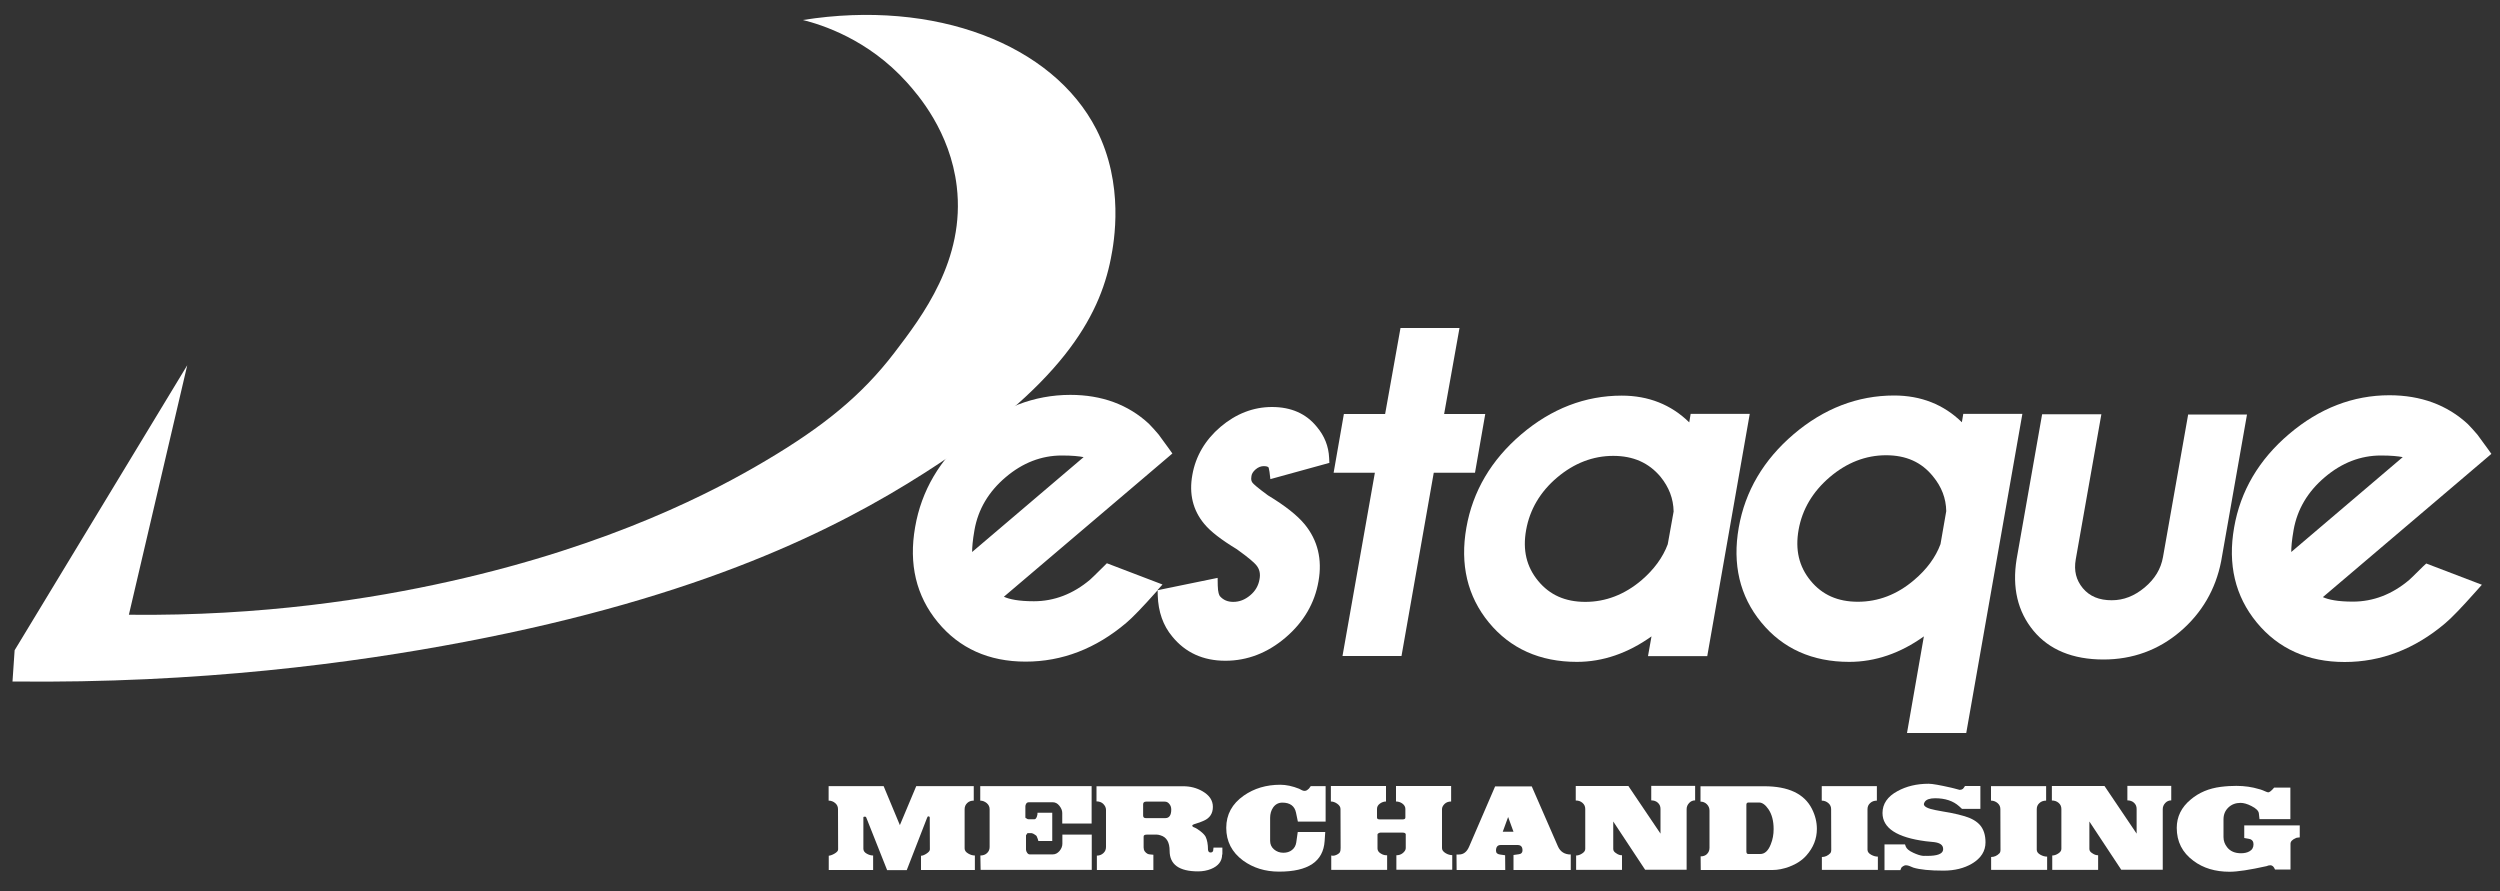
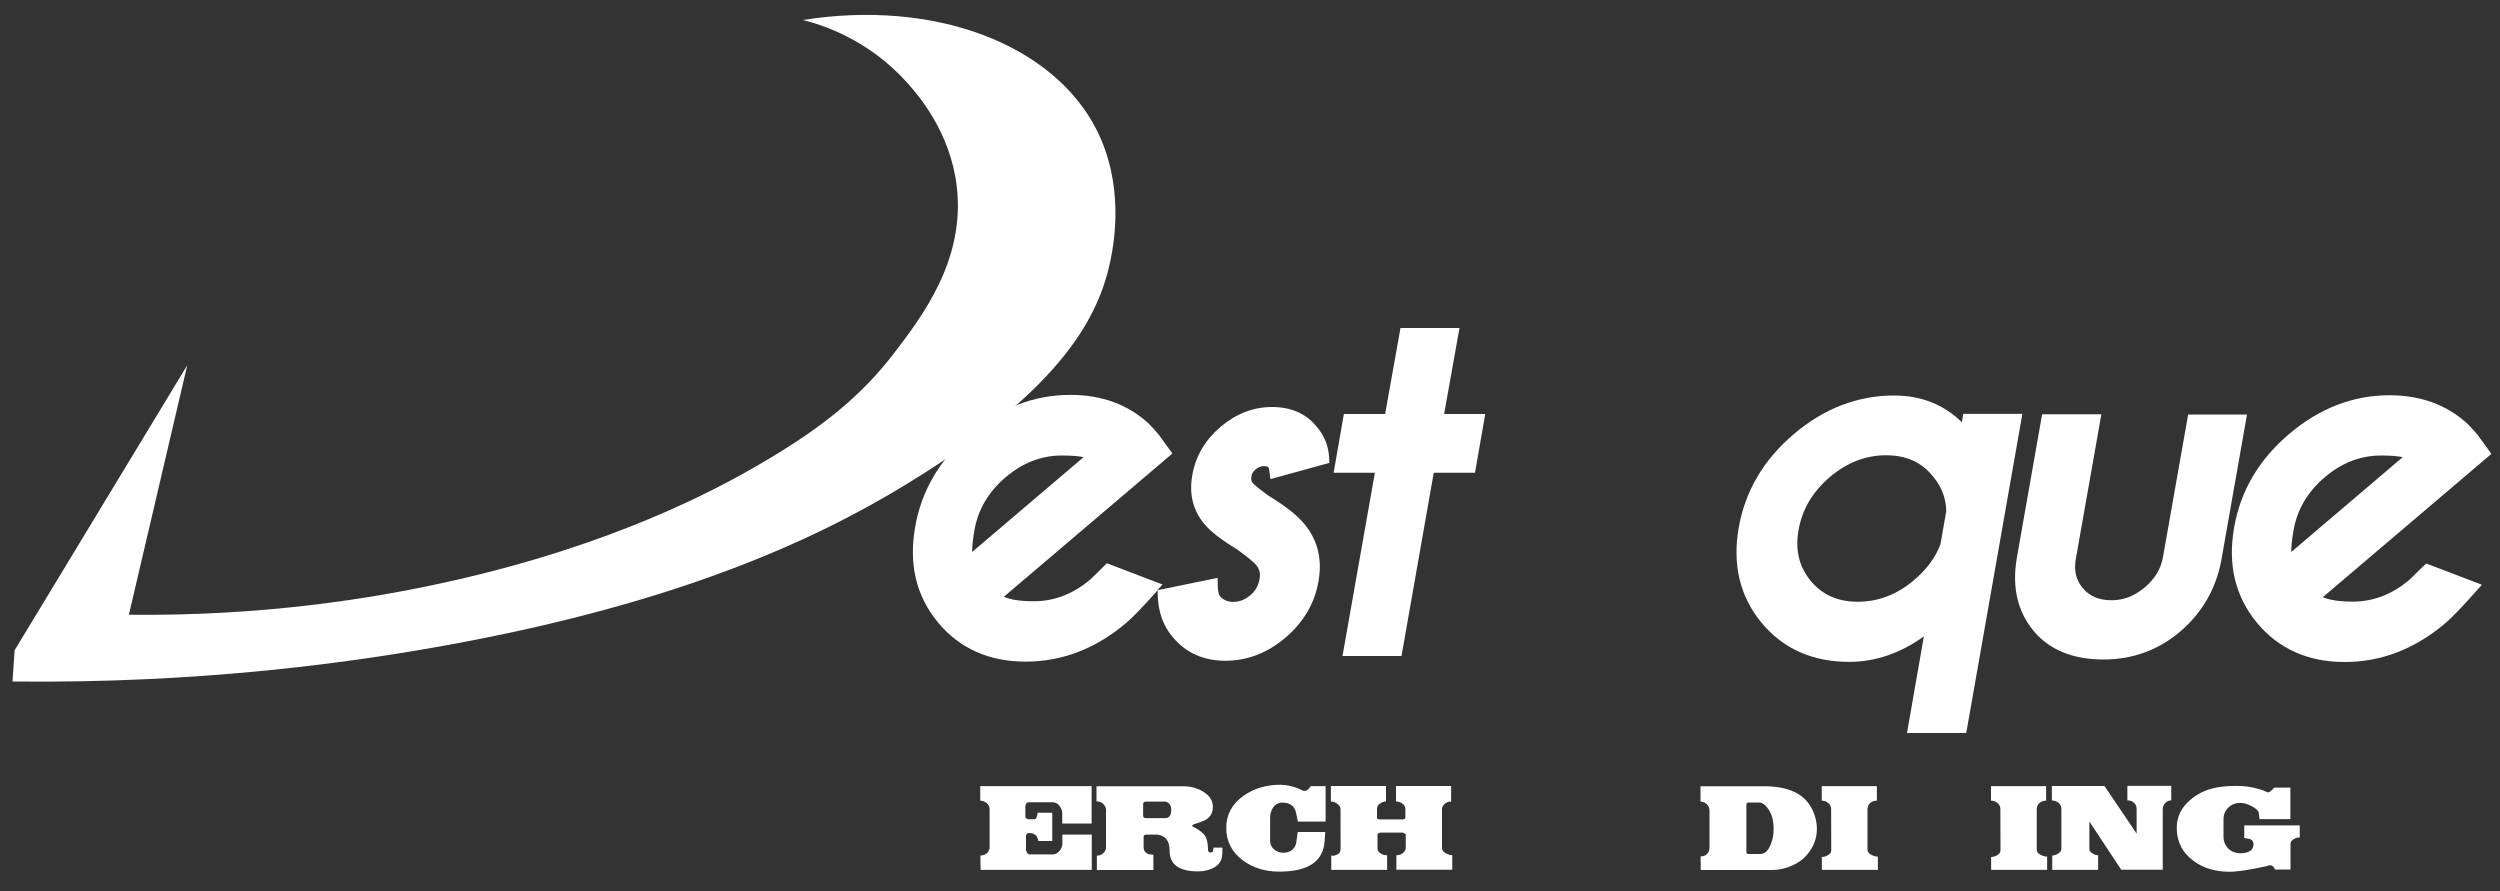
<svg xmlns="http://www.w3.org/2000/svg" version="1.1" id="Camada_1" x="0px" y="0px" viewBox="0 0 2000 713" style="enable-background:new 0 0 2000 713;" xml:space="preserve">
  <rect x="0" y="0" width="2000" height="713" fill="#333333" stroke="none" />
  <style type="text/css">
	.st0{fill:#FFFFFF;}
</style>
  <path class="st0" d="M149.8,292.2c-46,76-92.1,152-138.1,228c-0.6,8.3-1.1,16.6-1.7,25c149.7,1.7,272.9-14.8,361.1-31.6  c191.6-36.4,298.2-90.5,367.8-134.8c110.1-70.1,140.6-125,149.8-172.1c2.6-13.1,10.9-59.1-11.6-103.2C842.2,35.4,748.1-0.8,642.3,16  c14.8,3.7,52,15.2,83.2,49.9c8.9,9.9,34.7,39.4,39.9,83.2c7,58.7-27.7,104-49.9,133.1c-26,34-56.7,59-103.2,86.5  c-39.8,23.6-121.7,67.2-252.9,96.5c-61.7,13.8-149.3,27.8-256.3,26.6C118.7,425.3,134.2,358.8,149.8,292.2z" />
  <g>
    <path class="st0" d="M1004.5,375.5c2.1-1.8,4.3-2.6,6.6-2.6c2.9,0,3.6,0.9,3.7,1c0,0,0.4,0.8,0.8,3.6l0.7,5.8l47.2-13l-0.2-4   c-0.4-9.2-3.7-17.6-9.9-24.9c-8.5-10.5-20.5-15.8-35.8-15.8c-15,0-28.8,5.4-41.2,15.9c-12.3,10.5-19.9,23.5-22.5,38.3   c-2.8,15.2,0.4,28.4,9.5,39.3c5,6.1,13.6,12.7,26.1,20.3c10.2,7.3,14,10.9,15.5,12.7c2.6,3.1,3.5,6.8,2.6,11.4   c-0.9,5.1-3.3,9.3-7.5,12.8c-4.2,3.5-8.6,5.2-13.5,5.2c-4.5,0-8-1.5-10.7-4.6c-0.5-0.7-1.6-2.8-1.7-8.5l-0.1-6.1l-48.2,9.9l4.1-4.6   l-44.5-17l-2.3,2.3c-6.9,6.9-9.9,9.7-11.1,10.8c-13.6,11.5-28.8,17.3-45,17.3c-12.2,0-19.6-1.6-24-3.6l109.3-92.9l25.5-21.7   l-2.7-3.8c-6.2-8.6-7.7-10.6-8.4-11.5c-2.5-3-5.1-5.8-7.7-8.5c-16.5-15.3-37.6-23.1-62.8-23.1c-29,0-56,10.4-80.2,31   c-24.2,20.5-39,45.7-44,74.8c-5.2,29.5,0.8,55,18.1,76c17.3,21,40.9,31.6,70.3,31.6c29.2,0,56.2-10.4,80.5-31   c5-4.2,13-12.5,24.4-25.3l0.7-0.8l0.1,4.2c0.4,13,4.3,24.1,11.6,32.8c10.4,12.8,24.6,19.4,42.5,19.4c17.6,0,33.8-6.3,48.2-18.6   c14.4-12.3,23.3-27.5,26.3-45c3.1-17.5-0.6-32.8-11.1-45.6c-5.9-7.1-15.4-14.7-29.3-23.1c-8.6-6.3-11.5-9-12.3-10   c-0.7-0.9-1.5-2.2-1-5C1001.2,379.3,1002.4,377.3,1004.5,375.5z M804.5,381.8c13.6-11.6,28.7-17.4,44.9-17.4   c8.5,0,13.9,0.6,17.5,1.3l-89.2,75.9c0-3.7,0.4-9.3,1.9-17.7C782.5,407.5,790.9,393.3,804.5,381.8z" />
    <polygon class="st0" points="1188.2,331.2 1155.3,331.2 1167.6,262.4 1120.4,262.4 1108.1,331.2 1075.1,331.2 1066.9,378.2    1099.9,378.2 1074,524.8 1121.2,524.8 1147,378.2 1180,378.2  " />
-     <path class="st0" d="M1352.5,331.2l-1.1,6.7c-14.5-14.2-32.6-21.4-54-21.4c-29.2,0-56.2,10.4-80.3,30.9   c-24.1,20.5-38.9,45.6-44,74.7c-5.2,29.4,0.8,55,18,75.9c17.2,20.9,40.9,31.5,70.4,31.5c20.7,0,40.8-6.9,59.7-20.4l-2.8,15.8h47.4   l34-193.8H1352.5z M1245.7,382c13.6-11.5,28.7-17.3,44.9-17.3c16,0,28.4,5.5,37.8,16.7c6.8,8.4,10.3,17.5,10.5,27.8l-4.7,26.2   c-3.9,10.5-11,20.2-21,28.8c-13.6,11.5-28.7,17.3-44.9,17.3c-16.1,0-28.5-5.5-37.8-16.8c-9.3-11.3-12.5-24.6-9.6-40.7   C1223.8,407.7,1232.1,393.5,1245.7,382z" />
    <path class="st0" d="M1570.6,331.2l-1.1,6.6c-14.5-14.2-32.7-21.4-54.2-21.4c-29.2,0-56.2,10.4-80.3,30.9   c-24.1,20.5-38.9,45.6-44,74.7c-5.2,29.4,0.8,55,18,75.9c17.2,21,40.9,31.6,70.4,31.6c20.8,0,40.9-6.9,59.7-20.4l-13.5,77.3h47.4   l44.9-255.3H1570.6z M1552.4,435.3c-3.9,10.5-11,20.2-21.2,28.8c-13.5,11.5-28.6,17.3-44.9,17.3c-16.1,0-28.5-5.5-37.8-16.8   c-9.3-11.3-12.5-24.7-9.6-40.9c2.9-16.2,11.2-30.3,24.9-42c13.6-11.6,28.8-17.5,45-17.5c16.1,0,28.4,5.5,37.6,16.9   c6.9,8.4,10.4,17.5,10.6,27.8L1552.4,435.3z" />
    <path class="st0" d="M1750.6,331.2l-20.2,114.4c-1.7,9.6-6.5,17.5-14.7,24.4c-8.2,6.8-16.8,10.2-26.3,10.2   c-10.1,0-17.6-3.1-23.1-9.6c-5.4-6.5-7.3-14-5.7-23.1l20.5-116.1h-47.4l-20.4,115.9c-3.7,22.7,0.8,41.9,13.4,57.2   c12.6,15.3,31.5,23.1,56.1,23.1c23.2,0,43.9-7.5,61.4-22.4c17.3-14.8,28.3-33.7,32.7-56.1l20.7-117.5H1750.6z" />
    <path class="st0" d="M1938.4,453.2c-6.9,6.9-9.9,9.7-11.1,10.8c-13.6,11.5-28.8,17.3-45,17.3c-12.2,0-19.6-1.6-24-3.6l109.3-92.9   l25.5-21.7l-2.7-3.8c-6.2-8.6-7.7-10.6-8.4-11.5c-2.5-3-5.1-5.8-7.7-8.5c-16.5-15.3-37.6-23.1-62.8-23.1c-29,0-56,10.4-80.2,31   c-24.2,20.5-39,45.7-44,74.8c-5.2,29.5,0.8,55,18.1,76c17.3,21,40.9,31.6,70.3,31.6c29.2,0,56.2-10.4,80.5-31   c5-4.2,13-12.5,24.4-25.3l4.9-5.5l-44.5-17L1938.4,453.2z M1859.8,381.8c13.6-11.6,28.7-17.4,44.9-17.4c8.5,0,13.9,0.6,17.5,1.3   l-89.2,75.9c0-3.7,0.4-9.3,1.9-17.7C1837.8,407.5,1846.2,393.3,1859.8,381.8z" />
  </g>
  <g>
-     <path class="st0" d="M690.7,654v25c0,1.6,0.9,3,2.8,4c1.6,0.9,3.3,1.4,5,1.4v11.6H663v-11.4c1.4-0.2,2.9-0.7,4.6-1.7   c1.9-1.1,2.9-2.2,2.9-3.4l-0.1-32.2c0-1.9-0.7-3.5-2.2-4.8c-1.5-1.3-3.3-2-5.3-2v-11.6h44l13,31.2l13.1-31.2h46v11.6   c-2.1,0-3.9,0.6-5.2,1.9c-1.4,1.3-2.1,2.9-2.1,5v31.4c0,1.6,1,3,3,4.1c1.7,1,3.5,1.5,5.2,1.5v11.6h-43.1v-11.4   c1.2,0,2.7-0.6,4.4-1.7c1.8-1.2,2.7-2.3,2.7-3.4l-0.1-25.4c0-0.7-0.4-1-1.2-1c-0.4,0-0.7,0.4-1,1.3l-16.2,41.7h-15.7L693,654   c-0.2-0.5-0.6-0.7-1.1-0.7C691.1,653.3,690.7,653.5,690.7,654z" />
    <path class="st0" d="M784.3,684.4c2.1,0,3.9-0.6,5.3-1.9s2.1-2.9,2.1-4.9v-30.3c0-1.9-0.8-3.5-2.3-4.8c-1.6-1.3-3.3-2-5.2-2v-11.6   h89.1v29.9h-23.5v-8.4c0-2-0.8-3.9-2.3-5.8c-1.5-1.9-3.3-2.8-5.3-2.8H823c-1.3,0-2.2,0.8-2.6,2.5c-0.1,0.3-0.1,0.8-0.1,1.6v8   c0,0.4,0.3,0.7,1,0.9c0.4,0.4,0.9,0.6,1.5,0.6h4.8c0.7,0,1.4-0.7,1.9-2.1c0.4-1.2,0.6-2.3,0.5-3.1h11.8v22.6h-11.1   c-0.2-1-0.7-2.3-1.4-3.9c-0.1-0.2-0.5-0.6-1.3-1.1c-1.1-0.8-2-1.2-2.8-1.3H822l-1.2,1.7v11.5c0,0.8,0.3,1.6,0.9,2.5   c0.6,0.9,1.3,1.3,2,1.3h18.6c2,0,3.7-0.9,5.3-2.7c1.5-1.8,2.3-3.8,2.3-5.8v-7.3h23.5v28.2h-88.9L784.3,684.4z" />
    <path class="st0" d="M977.7,683.6c0,5.3-3,9.2-8.9,11.6c-3,1.2-6.5,1.9-10.3,1.9c-15.2,0-22.8-5.5-22.8-16.4c0-6.8-2.4-11-7.2-12.4   c-1.2-0.4-2.2-0.6-2.9-0.6h-8.2c-1.7,0-2.5,0.5-2.5,1.6v8.6c0,2.4,1.1,4.1,3.4,5.3c0.4,0.2,1.8,0.4,4.4,0.6v12.2h-45.2v-11.5   c2,0,3.8-0.7,5.2-2c1.4-1.3,2.1-2.9,2.1-4.9v-29.7c0-1.8-0.8-3.4-2.3-4.9c-1.3-1.2-3.1-1.9-5.3-1.9v-12.1h69.4   c5.6,0,10.7,1.3,15.4,4c5.5,3.2,8.3,7.3,8.3,12.5c0,5.2-2.4,8.9-7.1,11c-2.1,1-4.6,1.9-7.5,2.7c-1.2,0.4-1.9,0.8-1.9,1.4   c0,0.3,0.3,0.7,0.8,1c0.1,0,0.3,0.1,0.5,0.2c1.6,0.6,3.4,1.7,5.4,3.3c2,1.6,3.3,3,4,4.3c1.2,2.5,1.9,6,1.9,10.5   c0.2,1.4,0.9,2.1,2,2.1c1.1,0,1.7-0.4,2.1-1.3c0.1-0.3,0.2-1.2,0.3-2.6h7.1V683.6z M932.2,654.5c3.2,0,4.8-2.3,4.8-6.9   c0-1.7-0.5-3.2-1.5-4.4c-1-1.3-2.2-1.9-3.7-1.9h-14.9c-1.6,0-2.4,0.7-2.4,2.2v8.9c0,1.4,0.7,2.1,2.2,2.1H932.2z" />
    <path class="st0" d="M1048.6,628.9h11.9v28.4h-22.2l-1.5-7.2c-1.1-5.3-4.8-8-10.9-8c-3.1,0-5.6,1.3-7.4,3.9   c-1.6,2.3-2.4,5.1-2.4,8.3v18.4c0,2.7,1,5,3.1,6.8c2.1,1.8,4.6,2.7,7.5,2.7c2.7,0,5-0.7,6.9-2.2c1.9-1.5,3-3.5,3.4-6l1.2-8.4h22   l-0.5,7.3c-1.1,16.3-13.2,24.4-36.4,24.4c-11.2,0-20.8-3-28.9-8.9c-8.9-6.6-13.4-15.3-13.4-26.1c0-10.7,4.7-19.3,14-25.8   c8.3-5.8,18-8.7,29.2-8.7c4.8,0,9.8,1.1,15.1,3.2c0.2,0.1,0.9,0.4,2.1,1.1c0.7,0.4,1.5,0.6,2.2,0.6c1.1,0,2-0.4,2.9-1.3   C1047,631.2,1047.6,630.3,1048.6,628.9z" />
-     <path class="st0" d="M1122.2,666.1h-18c-0.4,0-0.9,0.2-1.4,0.5c-0.5,0.3-0.8,0.6-0.8,0.9v11.3c0,1.6,0.9,3,2.6,4   c1.7,1.1,3.4,1.5,5.1,1.4v11.7H1065v-11.5c0.4,0.1,0.9,0.1,1.4,0.2c0.9,0,2-0.3,3.2-0.9c1.2-0.6,2-1.3,2.4-2.1   c0.3-0.6,0.5-1.6,0.5-3.3l-0.1-31.1c0-1.6-0.9-3-2.6-4.2c-1.7-1.2-3.4-1.8-5.1-1.8v-12.4h44.1v12.4c-1.7,0-3.4,0.6-4.9,1.7   s-2.3,2.5-2.3,4.2v7c0,0.9,0.7,1.4,2,1.4h18.7c1.3,0,2-0.5,2-1.5v-6.9c0-1.7-0.9-3.2-2.6-4.4c-1.5-1-3.1-1.5-4.9-1.5v-12.4h44.1   v12.4c-2.2,0-4,0.7-5.3,2c-1.3,1.3-2,2.7-2,4.1v31.2c0,1.6,1,2.9,3,4.1c1.7,1,3.5,1.5,5.2,1.5v11.7h-44.7v-11.6   c1.9,0,3.4-0.5,4.7-1.4c1.9-1.4,2.8-2.9,2.8-4.3v-11.2C1124.3,666.5,1123.6,666.1,1122.2,666.1z" />
-     <path class="st0" d="M1200.6,676c-2.5,0-3.8,1.5-3.8,4.5c0,1.8,1,2.8,3.1,3.1l4.2,0.6l0.1,11.8h-38.9l-0.1-12.4c0.7,0,1.4,0,2,0   c3.6,0,6.3-2.1,8.1-6.3l20.8-48.2h29.3l20.9,47.9c1.9,4.4,5.4,6.6,10.3,6.6v12.4h-45.8v-12l4.2-0.6c2-0.2,3-1.3,3-3.1   c0-2.9-1.3-4.3-4-4.3H1200.6z M1206.5,653.6l-4.3,11.8h8.6L1206.5,653.6z" />
-     <path class="st0" d="M1297.6,684.2v11.7h-36.7v-11.5c1.5,0,3.1-0.5,4.8-1.6c1.7-1.1,2.5-2.3,2.5-3.7v-31.9c0-2-0.7-3.6-2.2-4.9   c-1.5-1.3-3.2-1.9-5.4-1.9v-11.6h42.1l25.7,38.1v-19.8c0-2-0.7-3.6-2.1-4.9c-1.4-1.3-3.2-1.9-5.3-1.9v-11.6h35.1v11.6   c-1.9,0-3.5,0.7-4.8,2.1c-1.3,1.4-2,3-2,4.9v48.5h-33.2l-25.5-38.6v22c0,1.4,0.8,2.5,2.5,3.5   C1294.6,683.8,1296.1,684.2,1297.6,684.2z" />
+     <path class="st0" d="M1122.2,666.1h-18c-0.4,0-0.9,0.2-1.4,0.5c-0.5,0.3-0.8,0.6-0.8,0.9v11.3c0,1.6,0.9,3,2.6,4   c1.7,1.1,3.4,1.5,5.1,1.4v11.7H1065v-11.5c0.4,0.1,0.9,0.1,1.4,0.2c0.9,0,2-0.3,3.2-0.9c1.2-0.6,2-1.3,2.4-2.1   c0.3-0.6,0.5-1.6,0.5-3.3l-0.1-31.1c0-1.6-0.9-3-2.6-4.2c-1.7-1.2-3.4-1.8-5.1-1.8v-12.4h44.1v12.4c-1.7,0-3.4,0.6-4.9,1.7   s-2.3,2.5-2.3,4.2v7c0,0.9,0.7,1.4,2,1.4h18.7c1.3,0,2-0.5,2-1.5v-6.9c0-1.7-0.9-3.2-2.6-4.4c-1.5-1-3.1-1.5-4.9-1.5v-12.4h44.1   v12.4c-2.2,0-4,0.7-5.3,2c-1.3,1.3-2,2.7-2,4.1v31.2c0,1.6,1,2.9,3,4.1c1.7,1,3.5,1.5,5.2,1.5v11.7h-44.7v-11.6   c1.9,0,3.4-0.5,4.7-1.4c1.9-1.4,2.8-2.9,2.8-4.3v-11.2z" />
    <path class="st0" d="M1367.6,678.2v-29.7c0-2-0.7-3.7-2.1-5.1c-1.4-1.4-3.1-2.1-5.1-2.1v-12.3h51c19.3,0,32,6,38.1,18   c2.7,5.3,4,10.7,4,16.1c0,7.9-2.8,15-8.5,21.4c-3.3,3.7-7.8,6.7-13.6,8.9c-4.7,1.7-9.1,2.6-13.3,2.6h-57.5l-0.1-10.9   c2.1,0,3.8-0.6,5.1-1.9C1366.9,681.9,1367.6,680.3,1367.6,678.2z M1397.1,643.7v37.4c0,1.4,0.5,2.1,1.5,2.1h9.6   c3.6,0,6.4-2.6,8.4-7.7c1.6-3.9,2.3-8,2.3-12.2c0-6.6-1.4-11.9-4.2-16c-2.4-3.5-4.9-5.3-7.5-5.3h-8   C1397.8,641.9,1397.1,642.5,1397.1,643.7z" />
    <path class="st0" d="M1494,647.4v32.4c0,1.6,1,3,3.1,4.1c1.7,0.9,3.4,1.4,5.2,1.4v10.6h-44.8v-10.3c2.5,0,4.8-1,6.8-3.1   c0.4-0.5,0.7-1.3,0.7-2.4l-0.1-32.8c0-1.9-0.7-3.5-2.2-4.8c-1.5-1.3-3.3-2-5.3-2v-11.6h44.1v11.6c-2.1,0-3.9,0.6-5.3,1.9   C1494.7,643.7,1494,645.3,1494,647.4z" />
-     <path class="st0" d="M1542.1,684.7c7.5,0,11.6-1.5,12.3-4.4c0.1-0.2,0.1-0.7,0.1-1.2c0-3-2.4-4.8-7.1-5.4c-1.2-0.1-3.5-0.4-6.8-0.7   c-23-3-34.6-10.5-34.6-22.6c0-7.3,4-13.2,12-17.5c7.1-3.9,15.4-5.9,24.9-5.9c3,0,9.1,1.1,18.3,3.2c0.9,0.2,1.7,0.4,2.4,0.6   c2.4,0.7,3.8,1.1,4.1,1.1c1.1,0,1.9-0.3,2.6-0.8c0.3-0.3,0.9-1,1.7-2.3h12.3v18.3h-14.7l-2.3-2.1c-4.8-4.3-11.2-6.4-19.2-6.4   c-4.3,0-7.1,1-8.3,2.9c-0.4,0.7-0.7,1.3-0.7,1.8c0,2,3.1,3.6,9.4,4.8c3.9,0.7,7.8,1.5,11.7,2.1c4.5,0.9,8.4,1.8,11.6,2.8   c5.7,1.7,9.8,4.2,12.4,7.3c2.8,3.4,4.2,7.9,4.2,13.6c0,7-3.6,12.7-10.8,17c-6.3,3.7-13.9,5.6-22.8,5.6c-10.8,0-18.9-0.8-24.1-2.4   c-0.7-0.3-1.9-0.8-3.4-1.4c-0.9-0.3-1.8-0.5-2.7-0.5c-0.6,0-1.4,0.3-2.2,0.8c-0.8,0.5-1.4,1.1-1.5,1.6l-0.6,1.5h-12.7v-20.6h16.4   l0.6,1.7c0.6,1.7,2.5,3.4,6,5c3,1.4,5.7,2.3,7.9,2.5C1539.6,684.6,1540.8,684.7,1542.1,684.7z" />
    <path class="st0" d="M1629.4,647.4v32.4c0,1.6,1,3,3.1,4.1c1.7,0.9,3.4,1.4,5.2,1.4v10.6h-44.8v-10.3c2.5,0,4.8-1,6.8-3.1   c0.4-0.5,0.7-1.3,0.7-2.4l-0.1-32.8c0-1.9-0.7-3.5-2.2-4.8c-1.5-1.3-3.3-2-5.3-2v-11.6h44.1v11.6c-2.1,0-3.9,0.6-5.3,1.9   C1630.1,643.7,1629.4,645.3,1629.4,647.4z" />
    <path class="st0" d="M1678.5,684.2v11.7h-36.7v-11.5c1.5,0,3.1-0.5,4.8-1.6c1.7-1.1,2.5-2.3,2.5-3.7v-31.9c0-2-0.7-3.6-2.2-4.9   c-1.5-1.3-3.3-1.9-5.4-1.9v-11.6h42.1l25.7,38.1v-19.8c0-2-0.7-3.6-2.1-4.9c-1.4-1.3-3.2-1.9-5.3-1.9v-11.6h35.1v11.6   c-1.9,0-3.5,0.7-4.8,2.1c-1.3,1.4-2,3-2,4.9v48.5h-33.2l-25.5-38.6v22c0,1.4,0.8,2.5,2.5,3.5C1675.6,683.8,1677,684.2,1678.5,684.2   z" />
    <path class="st0" d="M1778.8,669.7c0,3,1,5.7,2.9,8.1c2.5,3.2,6.2,4.8,11.1,4.8c2.7,0,4.9-0.5,6.7-1.5c2.2-1.2,3.3-3.1,3.3-5.6   c0-2.1-0.8-3.4-2.4-4.1c-0.4-0.2-2.1-0.5-5-1v-10.1h44.4v9.6l-2.5,0.3l-0.7,0.3c-2.8,1.2-4.2,2.7-4.2,4.5v20.6H1820   c-0.9-2.2-2.1-3.4-3.7-3.4c-1.1,0-2.1,0.3-3,0.7c-13.5,3-23.4,4.5-29.6,4.5c-11.5,0-21.2-2.9-29-8.8c-8.9-6.6-13.3-15.3-13.3-26.3   c0-8.9,3.7-16.5,11.2-22.7c6.6-5.6,14.6-8.9,23.9-10.1c4.6-0.6,8.8-0.8,12.6-0.8c6.6,0,12.6,0.9,18.2,2.6c0.6,0.1,1.5,0.4,2.8,0.9   c2.5,1.1,4,1.7,4.4,1.7c1.1,0,2.7-1.3,4.8-3.8h13v25.2h-24.7l-0.5-4.5c-0.2-2.1-2.2-4.1-6-6c-3.3-1.7-6.2-2.5-8.7-2.5   c-3.8,0-7.1,1.2-9.7,3.7c-2.6,2.5-3.9,5.6-3.9,9.5V669.7z" />
  </g>
</svg>